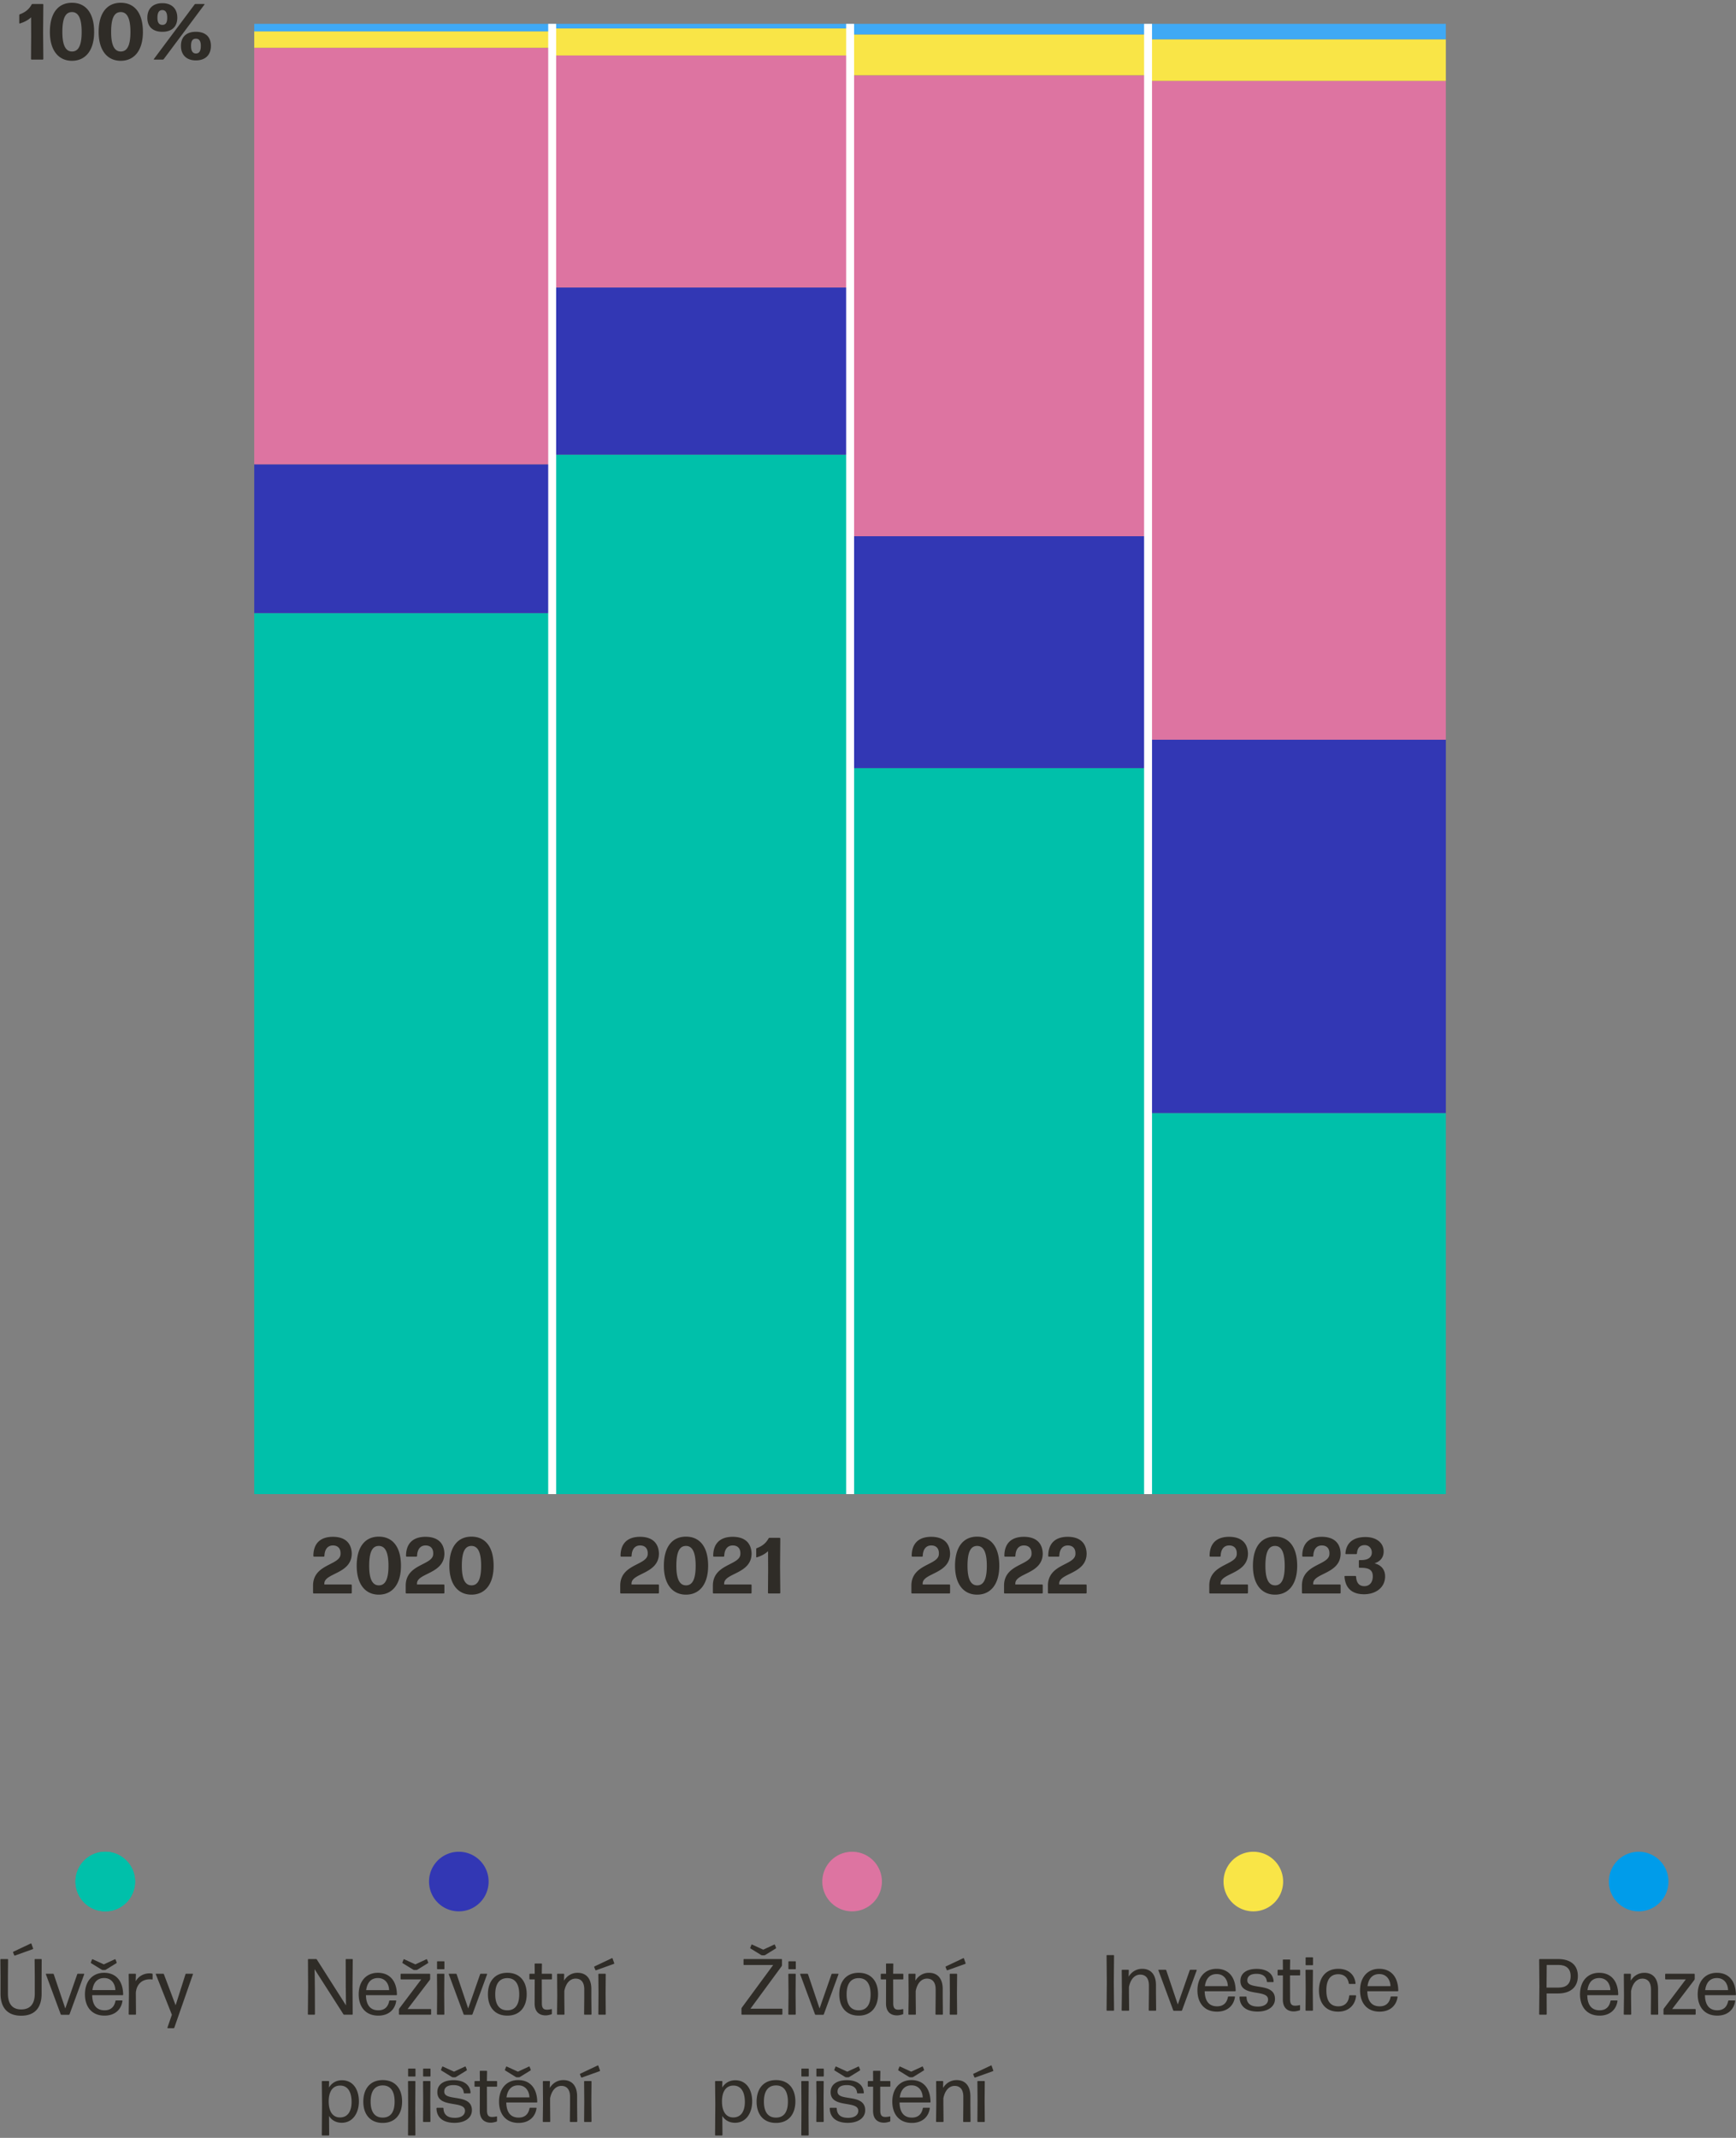
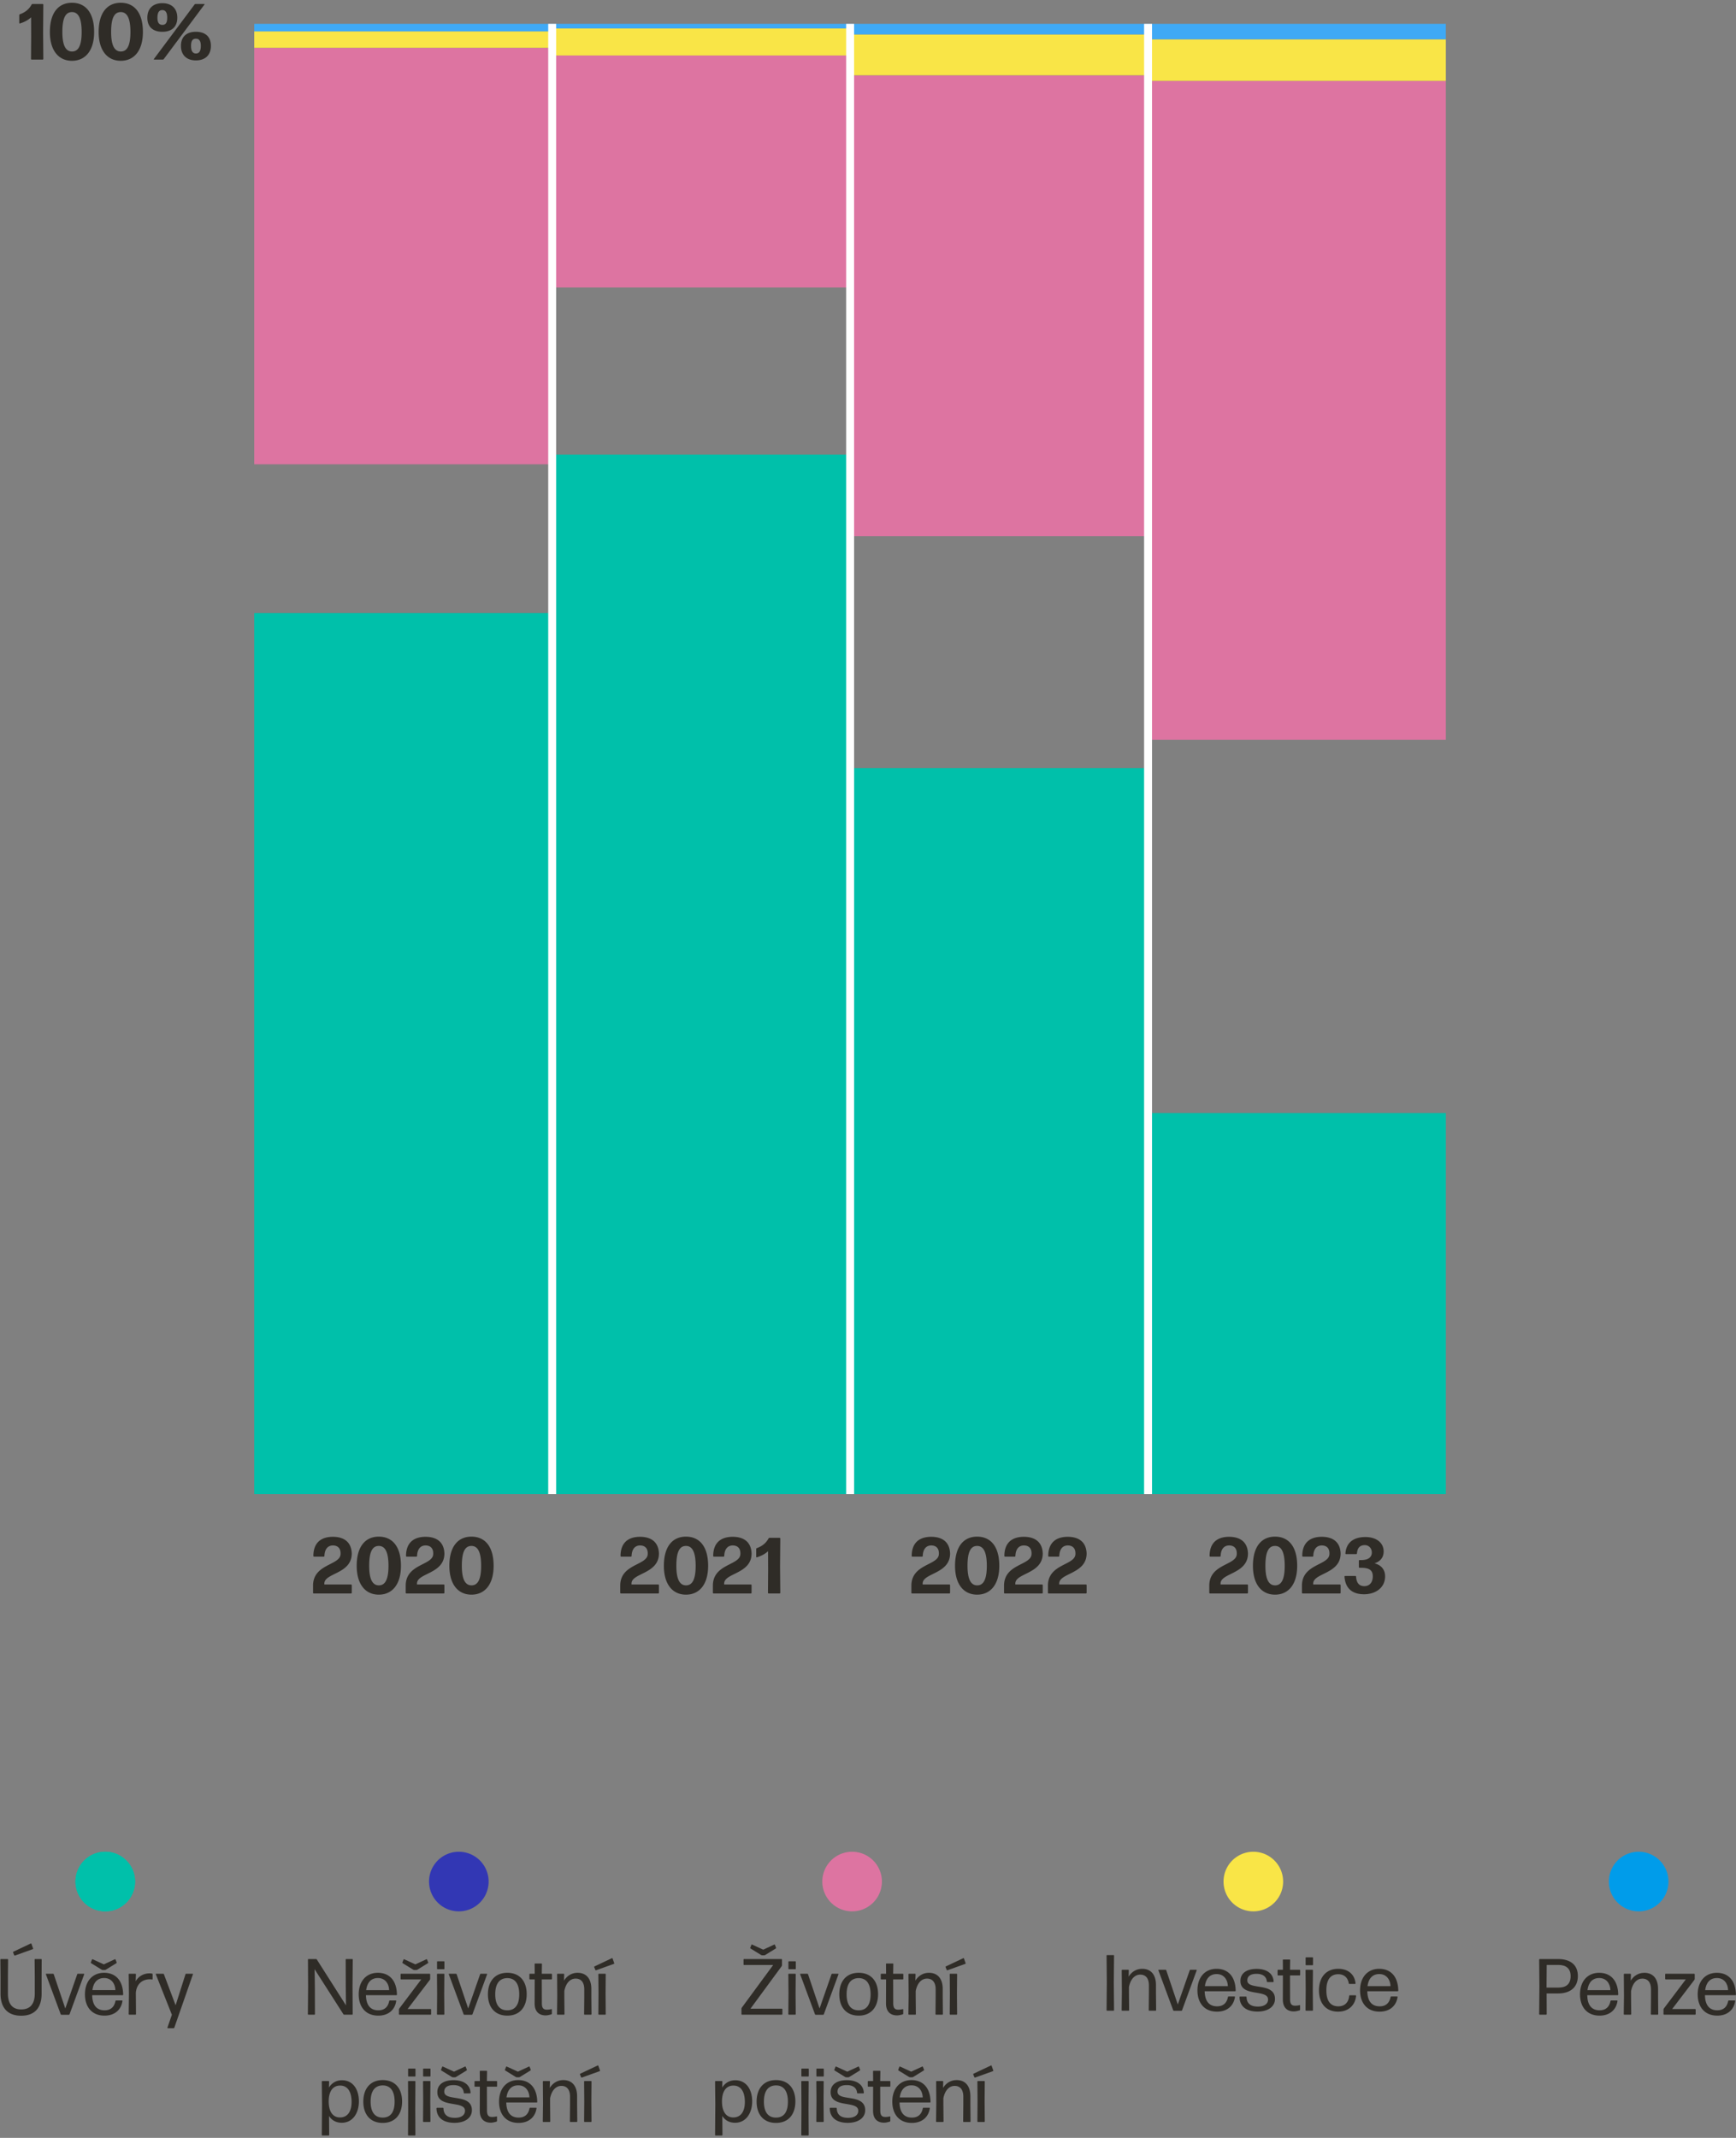
<svg xmlns="http://www.w3.org/2000/svg" width="437" height="538" fill="none">
  <rect width="100%" height="100%" fill="#808080" stroke="none" />
  <path d="M115.5 481a7.5 7.5 0 1 0 0-15 7.5 7.5 0 0 0 0 15Z" fill="#3237B4" />
  <path d="M315.5 481a7.5 7.5 0 1 0 0-15 7.5 7.5 0 0 0 0 15Z" fill="#F9E547" />
  <path d="M214.5 481a7.5 7.5 0 1 0 0-15 7.5 7.5 0 0 0 0 15Z" fill="#DD74A1" />
  <path d="M26.5 481a7.5 7.5 0 1 0 0-15 7.5 7.5 0 0 0 0 15Z" fill="#00C0AA" />
  <path d="M26.5 481a7.5 7.5 0 1 0 0-15 7.5 7.5 0 0 0 0 15Z" fill="#00C0AA" />
  <path d="m8.234 490.52-4.46 1.6a.19.19 0 0 1-.2-.08l-.28-.7c-.04-.06 0-.14.06-.18l4.4-2.08c.06-.04.14 0 .16.08l.42 1.18c.02.08-.02.16-.1.18Zm2.24 11.18c0 3.52-1.68 5.56-5.14 5.56s-5.2-2.04-5.2-5.56v-4.36l-.04-4.2c0-.08.06-.14.14-.14h1.66c.08 0 .14.06.14.14l-.04 4.16v4.4c0 2.38.96 3.98 3.34 3.98 2.44 0 3.42-1.6 3.42-3.98v-4.36l-.04-4.2c0-.08.06-.14.14-.14h1.5c.08 0 .14.06.14.14l-.02 4.2v4.36Zm10.721-4.86-3.68 10.04c-.02.08-.1.14-.18.14h-1.88c-.08 0-.16-.06-.18-.14l-3.72-10.04c-.02-.08.02-.14.1-.14h1.7c.08 0 .16.06.18.14l2.9 8.6 3-8.6c.02-.08.1-.14.18-.14h1.48c.08 0 .12.06.1.14Zm8.106-2.8-2.66 1.64c-.08.04-.18.08-.26.08h-.52c-.08 0-.18-.04-.26-.08l-2.66-1.64c-.06-.04-.1-.14-.06-.2l.28-.72c.04-.06.12-.1.18-.06l2.8 1.28 2.76-1.28c.06-.04.14 0 .18.06l.28.72c.04.06 0 .16-.06.2Zm-.08 9.38h1.48c.08 0 .14.06.12.14-.3 2.12-1.86 3.68-4.52 3.68-3.2 0-4.92-2.22-4.92-5.36 0-3.22 1.84-5.42 4.82-5.42 3 0 4.76 2.06 4.8 5.5 0 .08-.06.14-.14.14h-7.66c.06 2.48 1.1 3.8 3.12 3.8 1.54 0 2.44-.82 2.74-2.34.02-.08.08-.14.16-.14Zm-.18-2.6c-.06-1.64-1-3.04-2.82-3.04-1.7 0-2.7 1.1-2.96 3.04h5.78Zm5.055 6.18h-1.56c-.08 0-.14-.06-.14-.14l.06-5.12-.06-4.9c0-.08.06-.14.14-.14h1.54c.08 0 .14.06.14.14l-.06 1.76c.72-1.3 2.06-2 3.5-2 .22 0 .44.02.62.06.08.02.14.1.14.18v1.2c0 .06-.06.12-.14.1-.16-.02-.36-.04-.6-.04-1.76 0-3.28 1.08-3.48 3.38l.04 5.38c0 .08-.06.14-.14.14Zm14.471-10.16-4.68 13.42c-.02.08-.1.14-.18.14h-1.46c-.06 0-.12-.06-.1-.14l1.12-3.24-4.04-10.18c-.04-.08 0-.14.08-.14h1.78c.08 0 .16.06.18.14l2.94 7.8 2.48-7.8c.02-.08.1-.14.18-.14h1.6c.08 0 .12.06.1.14ZM165.689 401h-9.38a.18.18 0 0 1-.18-.18v-1.78c0-5.58 6.92-5.06 6.92-8 .06-1.34-.66-2.14-1.96-2.12-1.26.02-2.04.94-2.1 2.64 0 .1-.08.18-.18.18h-2.42a.18.18 0 0 1-.18-.18c0-3.04 1.64-4.8 4.88-4.82 3.12 0 4.7 1.58 4.78 4.2 0 5.18-6.9 4.88-6.9 7.56v.24h6.72c.1 0 .18.08.18.18v1.9c0 .1-.08.18-.18.18Zm12.567-6.96c0 4.68-2.2 7.26-5.58 7.26-3.36 0-5.56-2.58-5.56-7.26 0-4.86 2.18-7.34 5.56-7.34 3.36 0 5.58 2.42 5.58 7.34Zm-8 0c0 3.46.88 4.92 2.44 4.92s2.42-1.44 2.42-4.92-.86-5-2.44-5c-1.6 0-2.42 1.46-2.42 5Zm18.757 6.96h-9.38a.18.18 0 0 1-.18-.18v-1.78c0-5.58 6.92-5.06 6.92-8 .06-1.34-.66-2.14-1.96-2.12-1.26.02-2.04.94-2.1 2.64 0 .1-.08.18-.18.18h-2.42a.18.18 0 0 1-.18-.18c0-3.04 1.64-4.8 4.88-4.82 3.12 0 4.7 1.58 4.78 4.2 0 5.18-6.9 4.88-6.9 7.56v.24h6.72c.1 0 .18.08.18.18v1.9c0 .1-.08.18-.18.18Zm7.227 0h-2.74a.18.18 0 0 1-.18-.18l.04-5.6-.02-4.86c-.74.7-1.7 1.2-2.8 1.54-.1.04-.18-.02-.18-.12v-1.96c0-.1.06-.2.18-.24 1.34-.48 2.32-1.3 2.92-2.42.04-.1.16-.16.26-.16h2.52c.1 0 .18.08.18.18l-.06 7 .06 6.64c0 .1-.08.18-.18.18Zm-107.875 0h-9.38a.18.18 0 0 1-.18-.18v-1.78c0-5.58 6.92-5.06 6.92-8 .06-1.34-.66-2.14-1.96-2.12-1.26.02-2.04.94-2.1 2.64 0 .1-.08.18-.18.18h-2.42a.18.18 0 0 1-.18-.18c0-3.04 1.64-4.8 4.88-4.82 3.12 0 4.7 1.58 4.78 4.2 0 5.18-6.9 4.88-6.9 7.56v.24h6.72c.1 0 .18.08.18.18v1.9c0 .1-.08.18-.18.18Zm12.567-6.96c0 4.68-2.2 7.26-5.58 7.26-3.36 0-5.56-2.58-5.56-7.26 0-4.86 2.18-7.34 5.56-7.34 3.36 0 5.58 2.42 5.58 7.34Zm-8 0c0 3.46.88 4.92 2.44 4.92s2.42-1.44 2.42-4.92-.86-5-2.44-5c-1.6 0-2.42 1.46-2.42 5Zm18.757 6.96h-9.38a.18.18 0 0 1-.18-.18v-1.78c0-5.58 6.92-5.06 6.92-8 .06-1.34-.66-2.14-1.96-2.12-1.26.02-2.04.94-2.1 2.64 0 .1-.08.18-.18.18h-2.42a.18.18 0 0 1-.18-.18c0-3.04 1.64-4.8 4.88-4.82 3.12 0 4.7 1.58 4.78 4.2 0 5.18-6.9 4.88-6.9 7.56v.24h6.72c.1 0 .18.08.18.18v1.9c0 .1-.08.18-.18.18Zm12.567-6.96c0 4.68-2.2 7.26-5.58 7.26-3.36 0-5.56-2.58-5.56-7.26 0-4.86 2.18-7.34 5.56-7.34 3.36 0 5.58 2.42 5.58 7.34Zm-8 0c0 3.46.88 4.92 2.44 4.92s2.42-1.44 2.42-4.92-.86-5-2.44-5c-1.6 0-2.42 1.46-2.42 5ZM238.982 401h-9.38a.18.18 0 0 1-.18-.18v-1.78c0-5.58 6.92-5.06 6.92-8 .06-1.34-.66-2.14-1.96-2.12-1.26.02-2.04.94-2.1 2.64 0 .1-.08.18-.18.18h-2.42a.18.18 0 0 1-.18-.18c0-3.04 1.64-4.8 4.88-4.82 3.12 0 4.7 1.58 4.78 4.2 0 5.18-6.9 4.88-6.9 7.56v.24h6.72c.1 0 .18.08.18.18v1.9c0 .1-.08.18-.18.18Zm12.567-6.96c0 4.68-2.2 7.26-5.58 7.26-3.36 0-5.56-2.58-5.56-7.26 0-4.86 2.18-7.34 5.56-7.34 3.36 0 5.58 2.42 5.58 7.34Zm-8 0c0 3.46.88 4.92 2.44 4.92s2.42-1.44 2.42-4.92-.86-5-2.44-5c-1.6 0-2.42 1.46-2.42 5Zm18.757 6.96h-9.38a.18.18 0 0 1-.18-.18v-1.78c0-5.58 6.92-5.06 6.92-8 .06-1.34-.66-2.14-1.96-2.12-1.26.02-2.04.94-2.1 2.64 0 .1-.08.18-.18.18h-2.42a.18.18 0 0 1-.18-.18c0-3.04 1.64-4.8 4.88-4.82 3.12 0 4.7 1.58 4.78 4.2 0 5.18-6.9 4.88-6.9 7.56v.24h6.72c.1 0 .18.08.18.18v1.9c0 .1-.08.18-.18.18Zm11.047 0h-9.38a.18.18 0 0 1-.18-.18v-1.78c0-5.58 6.92-5.06 6.92-8 .06-1.34-.66-2.14-1.96-2.12-1.26.02-2.04.94-2.1 2.64 0 .1-.08.18-.18.18h-2.42a.18.18 0 0 1-.18-.18c0-3.04 1.64-4.8 4.88-4.82 3.12 0 4.7 1.58 4.78 4.2 0 5.18-6.9 4.88-6.9 7.56v.24h6.72c.1 0 .18.08.18.18v1.9c0 .1-.08.18-.18.18Zm40.617 0h-9.38a.18.18 0 0 1-.18-.18v-1.78c0-5.58 6.92-5.06 6.92-8 .06-1.34-.66-2.14-1.96-2.12-1.26.02-2.04.94-2.1 2.64 0 .1-.08.18-.18.18h-2.42a.18.18 0 0 1-.18-.18c0-3.04 1.64-4.8 4.88-4.82 3.12 0 4.7 1.58 4.78 4.2 0 5.18-6.9 4.88-6.9 7.56v.24h6.72c.1 0 .18.08.18.18v1.9c0 .1-.08.18-.18.18Zm12.567-6.96c0 4.68-2.2 7.26-5.58 7.26-3.36 0-5.56-2.58-5.56-7.26 0-4.86 2.18-7.34 5.56-7.34 3.36 0 5.58 2.42 5.58 7.34Zm-8 0c0 3.46.88 4.92 2.44 4.92s2.42-1.44 2.42-4.92-.86-5-2.44-5c-1.6 0-2.42 1.46-2.42 5Zm18.757 6.96h-9.38a.18.18 0 0 1-.18-.18v-1.78c0-5.58 6.92-5.06 6.92-8 .06-1.34-.66-2.14-1.96-2.12-1.26.02-2.04.94-2.1 2.64 0 .1-.08.18-.18.18h-2.42a.18.18 0 0 1-.18-.18c0-3.04 1.64-4.8 4.88-4.82 3.12 0 4.7 1.58 4.78 4.2 0 5.18-6.9 4.88-6.9 7.56v.24h6.72c.1 0 .18.08.18.18v1.9c0 .1-.08.18-.18.18Zm11.372-4.3c0 2.88-2.44 4.5-5.28 4.5-3.08 0-4.72-1.54-4.94-4.42-.02-.1.06-.18.16-.18h2.58c.1 0 .18.08.18.18.08 1.52.76 2.4 2.1 2.38 1.22 0 2.06-.88 2.1-2.36.04-1.6-.82-2.26-2.9-2.26h-.42a.18.18 0 0 1-.18-.18v-1.58c0-.1.08-.18.18-.18h.42c1.84 0 2.66-.78 2.66-1.9 0-1.08-.76-1.86-1.76-1.86-1.22 0-1.88.68-1.98 2.08-.02.1-.1.18-.2.18h-2.54c-.1 0-.18-.08-.16-.18.18-2.66 1.98-4.12 5.04-4.12 2.72 0 4.56 1.42 4.58 3.6 0 1.68-.98 2.58-2.3 3.02 1.7.44 2.66 1.58 2.66 3.28ZM10.728 15h-2.74a.18.18 0 0 1-.18-.18l.04-5.6-.02-4.86c-.74.7-1.7 1.2-2.8 1.54-.1.04-.18-.02-.18-.12V3.82c0-.1.06-.2.18-.24 1.34-.48 2.32-1.3 2.92-2.42.04-.1.16-.16.26-.16h2.52c.1 0 .18.08.18.18l-.06 7 .06 6.64c0 .1-.08.18-.18.18Zm12.969-6.96c0 4.68-2.2 7.26-5.58 7.26-3.36 0-5.56-2.58-5.56-7.26 0-4.86 2.18-7.34 5.56-7.34 3.36 0 5.58 2.42 5.58 7.34Zm-8 0c0 3.46.88 4.92 2.44 4.92s2.42-1.44 2.42-4.92-.86-5-2.44-5c-1.6 0-2.42 1.46-2.42 5Zm20.277 0c0 4.68-2.2 7.26-5.58 7.26-3.36 0-5.56-2.58-5.56-7.26 0-4.86 2.18-7.34 5.56-7.34 3.36 0 5.58 2.42 5.58 7.34Zm-8 0c0 3.46.88 4.92 2.44 4.92s2.42-1.44 2.42-4.92-.86-5-2.44-5c-1.6 0-2.42 1.46-2.42 5Zm16.657-3.58c0 2.36-1.48 3.54-3.76 3.54s-3.78-1.16-3.78-3.54c0-2.36 1.48-3.66 3.78-3.66 2.28 0 3.76 1.3 3.76 3.66ZM40.951 15h-2.14c-.08 0-.12-.08-.08-.14l10.24-13.72c.06-.08.18-.14.28-.14h2.14c.08 0 .12.08.08.14l-10.24 13.72c-.06.08-.18.14-.28.14Zm-1.32-10.54c0 1.24.42 1.8 1.24 1.8.82 0 1.22-.52 1.22-1.8 0-1.36-.46-1.92-1.24-1.92s-1.22.56-1.22 1.92Zm13.46 7.08c0 2.36-1.48 3.66-3.78 3.66-2.28 0-3.76-1.3-3.76-3.66 0-2.36 1.48-3.54 3.76-3.54s3.78 1.16 3.78 3.54Zm-5 0c0 1.36.46 1.92 1.24 1.92s1.22-.56 1.22-1.92c0-1.24-.42-1.8-1.24-1.8-.82 0-1.22.52-1.22 1.8ZM280.295 506h-1.6c-.08 0-.14-.06-.14-.14l.06-6.98-.06-6.74c0-.08.06-.14.14-.14h1.6c.08 0 .14.06.14.14l-.06 6.74.06 6.98c0 .08-.06.14-.14.14Zm3.796 0h-1.6c-.08 0-.14-.06-.14-.14l.06-4.56-.04-5.46c0-.08.06-.14.14-.14h1.5c.08 0 .14.06.14.14l-.04 1.6c.62-1.04 1.78-1.98 3.42-1.98 2.12 0 3.46 1.4 3.46 4.08v2.06l.04 4.26c0 .08-.06.14-.14.14h-1.58c-.08 0-.14-.06-.14-.14l.04-4.26v-1.98c0-1.86-.88-2.7-2.18-2.7-1.34 0-2.44 1.08-2.84 3.12v1.56l.04 4.26c0 .08-.06.14-.14.14Zm17.152-10.16-3.68 10.04c-.02.08-.1.14-.18.14h-1.88c-.08 0-.16-.06-.18-.14l-3.72-10.04c-.02-.08.02-.14.1-.14h1.7c.08 0 .16.06.18.14l2.9 8.6 3-8.6c.02-.08.1-.14.18-.14h1.48c.08 0 .12.06.1.14Zm8.026 6.58h1.48c.08 0 .14.06.12.14-.3 2.12-1.86 3.68-4.52 3.68-3.2 0-4.92-2.22-4.92-5.36 0-3.22 1.84-5.42 4.82-5.42 3 0 4.76 2.06 4.8 5.5 0 .08-.06.14-.14.14h-7.66c.06 2.48 1.1 3.8 3.12 3.8 1.54 0 2.44-.82 2.74-2.34.02-.08.08-.14.16-.14Zm-.18-2.6c-.06-1.64-1-3.04-2.82-3.04-1.7 0-2.7 1.1-2.96 3.04h5.78Zm11.858 3.22c0 2.02-1.88 3.18-4.36 3.18-2.76 0-4.5-1.22-4.56-3.64 0-.08.06-.14.14-.14h1.48c.08 0 .14.06.14.14.06 1.64 1.06 2.38 2.88 2.38 1.52 0 2.54-.64 2.54-1.78 0-2.7-6.96-.52-6.96-4.68 0-1.98 1.64-3.02 4.08-3.02 2.38 0 4.16 1.02 4.28 3.18 0 .08-.06.14-.14.14h-1.42c-.08 0-.14-.06-.14-.14-.12-1.32-1.12-1.94-2.6-1.94-1.42 0-2.32.52-2.32 1.66 0 2.56 6.96.34 6.96 4.66Zm6.319 1.66v1.04c0 .08-.06.16-.14.18-.42.12-.94.26-1.42.26-1.5 0-2.78-.78-2.78-3.02l.02-6.04h-1.2c-.08 0-.14-.06-.14-.14v-1.14c0-.08.06-.14.14-.14h1.2l-.02-2.44c0-.08.06-.14.14-.14h1.56c.08 0 .14.06.14.14l-.04 2.44h2.42c.08 0 .14.06.14.14v1.14c0 .08-.06.14-.14.14h-2.42l.02 6c0 1.24.42 1.62 1.28 1.62.42 0 .82-.06 1.1-.14.08-.02.14.04.14.1Zm3.116-10.14h-1.58c-.08 0-.14-.06-.14-.14v-1.72c0-.08.06-.14.14-.14h1.58c.08 0 .14.06.14.14v1.72c0 .08-.06.14-.14.14Zm-.02 11.44h-1.58c-.08 0-.14-.06-.14-.14l.04-5.16-.04-4.86c0-.08.06-.14.14-.14h1.58c.08 0 .14.06.14.14l-.04 4.84.04 5.18c0 .08-.06.14-.14.14Zm11.001-3.74c-.2 2.3-1.86 3.98-4.52 3.98-3.08 0-4.82-2.12-4.82-5.36s1.74-5.42 4.86-5.42c2.56 0 4.14 1.48 4.34 3.66.02.08-.04.14-.12.14h-1.42c-.08 0-.14-.06-.16-.14-.24-1.5-1.22-2.3-2.64-2.3-2.04 0-3 1.48-3 4.04 0 2.62.96 4.02 3 4.04 1.6 0 2.6-.96 2.74-2.64.02-.08.08-.14.16-.14h1.44c.08 0 .14.06.14.14Zm8.844.16h1.48c.08 0 .14.06.12.14-.3 2.12-1.86 3.68-4.52 3.68-3.2 0-4.92-2.22-4.92-5.36 0-3.22 1.84-5.42 4.82-5.42 3 0 4.76 2.06 4.8 5.5 0 .08-.06.14-.14.14h-7.66c.06 2.48 1.1 3.8 3.12 3.8 1.54 0 2.44-.82 2.74-2.34.02-.08.08-.14.16-.14Zm-.18-2.6c-.06-1.64-1-3.04-2.82-3.04-1.7 0-2.7 1.1-2.96 3.04h5.78ZM79.22 496.84l.04 3.5.02 6.52c0 .08-.06.14-.14.14h-1.5c-.08 0-.14-.06-.14-.14l.06-6.96-.04-6.76c0-.08.06-.14.14-.14h1.88c.08 0 .18.04.22.12l7.34 11.54-.02-1.18-.04-3.66-.02-6.68c0-.08.06-.14.14-.14h1.5c.08 0 .14.06.14.14l-.06 6.76.04 6.96c0 .08-.06.14-.14.14h-1.98c-.08 0-.18-.04-.22-.12l-7.26-11.34.04 1.3Zm18.915 6.58h1.48c.08 0 .14.06.12.14-.3 2.12-1.86 3.68-4.52 3.68-3.2 0-4.92-2.22-4.92-5.36 0-3.22 1.84-5.42 4.82-5.42 3 0 4.76 2.06 4.8 5.5 0 .08-.06.14-.14.14h-7.66c.06 2.48 1.1 3.8 3.12 3.8 1.54 0 2.44-.82 2.74-2.34.02-.08.08-.14.16-.14Zm-.18-2.6c-.06-1.64-1-3.04-2.82-3.04-1.7 0-2.7 1.1-2.96 3.04h5.78Zm9.769-6.78-2.66 1.64c-.08.04-.18.08-.26.08h-.52c-.08 0-.18-.04-.26-.08l-2.66-1.64c-.06-.04-.1-.14-.06-.2l.28-.72c.04-.06.12-.1.18-.06l2.8 1.28 2.76-1.28c.06-.04.14 0 .18.06l.28.72c.04.06 0 .16-.06.2Zm.8 11.68v1.14c0 .08-.06.14-.14.14h-7.82c-.08 0-.14-.06-.14-.14v-1.14c0-.08.04-.18.08-.26l5.54-7.34h-5.06c-.08 0-.14-.06-.14-.14v-1.14c0-.08.06-.14.14-.14h7.16c.08 0 .14.06.14.14v1.14c0 .08-.04.18-.08.26l-5.6 7.34h5.78c.08 0 .14.06.14.14Zm3.212-10.16h-1.58c-.08 0-.14-.06-.14-.14v-1.72c0-.08.06-.14.14-.14h1.58c.08 0 .14.06.14.14v1.72c0 .08-.06.14-.14.14Zm-.02 11.44h-1.58c-.08 0-.14-.06-.14-.14l.04-5.16-.04-4.86c0-.08.06-.14.14-.14h1.58c.08 0 .14.06.14.14l-.04 4.84.04 5.18c0 .08-.06.14-.14.14Zm10.901-10.16-3.68 10.04c-.02.08-.1.14-.18.14h-1.88c-.08 0-.16-.06-.18-.14l-3.72-10.04c-.02-.08.02-.14.1-.14h1.7c.08 0 .16.06.18.14l2.9 8.6 3-8.6c.02-.08.1-.14.18-.14h1.48c.08 0 .12.06.1.14Zm9.966 5c0 3.24-1.74 5.4-4.88 5.4-3.12 0-4.88-2.12-4.88-5.36 0-3.26 1.76-5.42 4.88-5.42 3.14 0 4.88 2.14 4.88 5.38Zm-7.92.04c0 2.58 1.02 4.02 3.04 4.02s3-1.44 3-4.02c0-2.58-1-4.08-3-4.08-2.04.02-3.04 1.5-3.04 4.08Zm14.258 3.82v1.04c0 .08-.06.16-.14.18-.42.12-.94.26-1.42.26-1.5 0-2.78-.78-2.78-3.02l.02-6.04h-1.2c-.08 0-.14-.06-.14-.14v-1.14c0-.08.06-.14.14-.14h1.2l-.02-2.44c0-.08.06-.14.14-.14h1.56c.08 0 .14.06.14.14l-.04 2.44h2.42c.08 0 .14.06.14.14v1.14c0 .08-.06.14-.14.14h-2.42l.02 6c0 1.24.42 1.62 1.28 1.62.42 0 .82-.06 1.1-.14.08-.02.14.04.14.1Zm3.036 1.3h-1.6c-.08 0-.14-.06-.14-.14l.06-4.56-.04-5.46c0-.08.06-.14.14-.14h1.5c.08 0 .14.06.14.14l-.04 1.6c.62-1.04 1.78-1.98 3.42-1.98 2.12 0 3.46 1.4 3.46 4.08v2.06l.04 4.26c0 .08-.06.14-.14.14h-1.58c-.08 0-.14-.06-.14-.14l.04-4.26v-1.98c0-1.86-.88-2.7-2.18-2.7-1.34 0-2.44 1.08-2.84 3.12v1.56l.04 4.26c0 .08-.06.14-.14.14Zm12.564-12.78-4.46 1.6a.19.19 0 0 1-.2-.08l-.28-.7c-.04-.06 0-.14.06-.18l4.4-2.08c.06-.04.14 0 .16.08l.42 1.18c.02.08-.02.16-.1.18Zm-2.18 12.78h-1.58c-.08 0-.14-.06-.14-.14l.04-5.16-.04-4.86c0-.08.06-.14.14-.14h1.58c.08 0 .14.06.14.14l-.04 4.84.04 5.18c0 .08-.06.14-.14.14Zm-69.597 21.76c-.02 2.6 1.02 4.1 2.84 4.1 1.98 0 2.92-1.6 2.92-3.9 0-2.46-.92-4.12-2.88-4.12-1.76 0-2.86 1.34-2.88 3.92Zm7.6.06c0 2.98-1.58 5.38-4.3 5.38-1.42 0-2.52-.6-3.22-1.72l.04 4.78c0 .08-.06.14-.14.14h-1.58c-.08 0-.14-.06-.14-.14l.06-7.74-.06-5.68c0-.08.06-.14.14-.14h1.56c.08 0 .14.06.14.14l-.04 1.5c.7-1.14 1.82-1.84 3.28-1.84 2.78 0 4.26 2.32 4.26 5.32Zm10.874.02c0 3.24-1.74 5.4-4.88 5.4-3.12 0-4.88-2.12-4.88-5.36 0-3.26 1.76-5.42 4.88-5.42 3.14 0 4.88 2.14 4.88 5.38Zm-7.92.04c0 2.58 1.02 4.02 3.04 4.02s3-1.44 3-4.02c0-2.58-1-4.08-3-4.08-2.04.02-3.04 1.5-3.04 4.08Zm11.151-6.32h-1.58c-.08 0-.14-.06-.14-.14v-1.72c0-.08.06-.14.14-.14h1.58c.08 0 .14.06.14.14v1.72c0 .08-.06.14-.14.14Zm-.02 14.84h-1.58c-.08 0-.14-.06-.14-.14l.04-6.58-.04-6.84c0-.08.06-.14.14-.14h1.58c.08 0 .14.06.14.14l-.04 6.84.04 6.58c0 .08-.06.14-.14.14Zm3.801-14.84h-1.58c-.08 0-.14-.06-.14-.14v-1.72c0-.08.06-.14.14-.14h1.58c.08 0 .14.06.14.14v1.72c0 .08-.06.14-.14.14Zm-.02 11.44h-1.58c-.08 0-.14-.06-.14-.14l.04-5.16-.04-4.86c0-.08.06-.14.14-.14h1.58c.08 0 .14.06.14.14l-.04 4.84.04 5.18c0 .08-.06.14-.14.14Zm9.241-12.96-2.66 1.64c-.08.04-.18.08-.26.08h-.52c-.08 0-.18-.04-.26-.08l-2.66-1.64c-.06-.04-.1-.14-.06-.2l.28-.72c.04-.06.12-.1.18-.06l2.8 1.28 2.76-1.28c.06-.04.14 0 .18.06l.28.72c.04.06 0 .16-.06.2Zm1.34 10c0 2.02-1.88 3.18-4.36 3.18-2.76 0-4.5-1.22-4.56-3.64 0-.08.06-.14.14-.14h1.48c.08 0 .14.06.14.14.06 1.64 1.06 2.38 2.88 2.38 1.52 0 2.54-.64 2.54-1.78 0-2.7-6.96-.52-6.96-4.68 0-1.98 1.64-3.02 4.08-3.02 2.38 0 4.16 1.02 4.28 3.18 0 .08-.06.14-.14.14h-1.42c-.08 0-.14-.06-.14-.14-.12-1.32-1.12-1.94-2.6-1.94-1.42 0-2.32.52-2.32 1.66 0 2.56 6.96.34 6.96 4.66Zm6.32 1.66v1.04c0 .08-.06.16-.14.18-.42.12-.94.26-1.42.26-1.5 0-2.78-.78-2.78-3.02l.02-6.04h-1.2c-.08 0-.14-.06-.14-.14v-1.14c0-.08.06-.14.14-.14h1.2l-.02-2.44c0-.08.06-.14.14-.14h1.56c.08 0 .14.06.14.14l-.04 2.44h2.42c.08 0 .14.06.14.14v1.14c0 .08-.06.14-.14.14h-2.42l.02 6c0 1.24.42 1.62 1.28 1.62.42 0 .82-.06 1.1-.14.08-.02.14.04.14.1Zm8.427-11.66-2.66 1.64c-.08.04-.18.08-.26.08h-.52c-.08 0-.18-.04-.26-.08l-2.66-1.64c-.06-.04-.1-.14-.06-.2l.28-.72c.04-.06.12-.1.18-.06l2.8 1.28 2.76-1.28c.06-.04.14 0 .18.06l.28.72c.04.06 0 .16-.06.2Zm-.08 9.38h1.48c.08 0 .14.06.12.14-.3 2.12-1.86 3.68-4.52 3.68-3.2 0-4.92-2.22-4.92-5.36 0-3.22 1.84-5.42 4.82-5.42 3 0 4.76 2.06 4.8 5.5 0 .08-.06.14-.14.14h-7.66c.06 2.48 1.1 3.8 3.12 3.8 1.54 0 2.44-.82 2.74-2.34.02-.08.08-.14.16-.14Zm-.18-2.6c-.06-1.64-1-3.04-2.82-3.04-1.7 0-2.7 1.1-2.96 3.04h5.78Zm5.095 6.18h-1.6c-.08 0-.14-.06-.14-.14l.06-4.56-.04-5.46c0-.08.06-.14.14-.14h1.5c.08 0 .14.06.14.14l-.04 1.6c.62-1.04 1.78-1.98 3.42-1.98 2.12 0 3.46 1.4 3.46 4.08v2.06l.04 4.26c0 .08-.06.14-.14.14h-1.58c-.08 0-.14-.06-.14-.14l.04-4.26v-1.98c0-1.86-.88-2.7-2.18-2.7-1.34 0-2.44 1.08-2.84 3.12v1.56l.04 4.26c0 .08-.06.14-.14.14Zm12.564-12.78-4.46 1.6a.19.19 0 0 1-.2-.08l-.28-.7c-.04-.06 0-.14.06-.18l4.4-2.08c.06-.04.14 0 .16.08l.42 1.18c.02.08-.02.16-.1.18Zm-2.18 12.78h-1.58c-.08 0-.14-.06-.14-.14l.04-5.16-.04-4.86c0-.08.06-.14.14-.14h1.58c.08 0 .14.06.14.14l-.04 4.84.04 5.18c0 .08-.06.14-.14.14Zm46.532-43.66-2.66 1.64c-.08.04-.18.08-.26.08h-.52c-.08 0-.18-.04-.26-.08l-2.66-1.64c-.06-.04-.1-.14-.06-.2l.28-.72c.04-.06.12-.1.18-.06l2.8 1.28 2.76-1.28c.06-.04.14 0 .18.06l.28.72c.04.06 0 .16-.06.2Zm1.66 15.3v1.22c0 .08-.06.14-.14.14h-10.02c-.08 0-.14-.06-.14-.14v-1.36c0-.08.04-.18.08-.26l7.9-10.74h-7.32c-.08 0-.14-.06-.14-.14v-1.22c0-.08.06-.14.14-.14h9.4c.08 0 .14.06.14.14v1.4c0 .08-.04.18-.08.26l-7.86 10.7h7.9c.08 0 .14.06.14.14Zm3.238-10.08h-1.58c-.08 0-.14-.06-.14-.14v-1.72c0-.08.06-.14.14-.14h1.58c.08 0 .14.06.14.14v1.72c0 .08-.06.14-.14.14Zm-.02 11.44h-1.58c-.08 0-.14-.06-.14-.14l.04-5.16-.04-4.86c0-.08.06-.14.14-.14h1.58c.08 0 .14.06.14.14l-.04 4.84.04 5.18c0 .08-.06.14-.14.14Zm10.901-10.16-3.68 10.04c-.02.08-.1.14-.18.14h-1.88c-.08 0-.16-.06-.18-.14l-3.72-10.04c-.02-.08.02-.14.1-.14h1.7c.08 0 .16.06.18.14l2.9 8.6 3-8.6c.02-.08.1-.14.18-.14h1.48c.08 0 .12.06.1.14Zm9.966 5c0 3.24-1.74 5.4-4.88 5.4-3.12 0-4.88-2.12-4.88-5.36 0-3.26 1.76-5.42 4.88-5.42 3.14 0 4.88 2.14 4.88 5.38Zm-7.92.04c0 2.58 1.02 4.02 3.04 4.02s3-1.44 3-4.02c0-2.58-1-4.08-3-4.08-2.04.02-3.04 1.5-3.04 4.08Zm14.258 3.82v1.04c0 .08-.06.16-.14.18-.42.12-.94.26-1.42.26-1.5 0-2.78-.78-2.78-3.02l.02-6.04h-1.2c-.08 0-.14-.06-.14-.14v-1.14c0-.08.06-.14.14-.14h1.2l-.02-2.44c0-.08.06-.14.14-.14h1.56c.08 0 .14.06.14.14l-.04 2.44h2.42c.08 0 .14.06.14.14v1.14c0 .08-.06.14-.14.14h-2.42l.02 6c0 1.24.42 1.62 1.28 1.62.42 0 .82-.06 1.1-.14.08-.02.14.04.14.1Zm3.036 1.3h-1.6c-.08 0-.14-.06-.14-.14l.06-4.56-.04-5.46c0-.08.06-.14.14-.14h1.5c.08 0 .14.06.14.14l-.04 1.6c.62-1.04 1.78-1.98 3.42-1.98 2.12 0 3.46 1.4 3.46 4.08v2.06l.04 4.26c0 .08-.06.14-.14.14h-1.58c-.08 0-.14-.06-.14-.14l.04-4.26v-1.98c0-1.86-.88-2.7-2.18-2.7-1.34 0-2.44 1.08-2.84 3.12v1.56l.04 4.26c0 .08-.06.14-.14.14Zm12.564-12.78-4.46 1.6a.19.19 0 0 1-.2-.08l-.28-.7c-.04-.06 0-.14.06-.18l4.4-2.08c.06-.04.14 0 .16.08l.42 1.18c.02.08-.02.16-.1.18Zm-2.18 12.78h-1.58c-.08 0-.14-.06-.14-.14l.04-5.16-.04-4.86c0-.08.06-.14.14-.14h1.58c.08 0 .14.06.14.14l-.04 4.84.04 5.18c0 .08-.06.14-.14.14Zm-59.048 21.76c-.02 2.6 1.02 4.1 2.84 4.1 1.98 0 2.92-1.6 2.92-3.9 0-2.46-.92-4.12-2.88-4.12-1.76 0-2.86 1.34-2.88 3.92Zm7.6.06c0 2.98-1.58 5.38-4.3 5.38-1.42 0-2.52-.6-3.22-1.72l.04 4.78c0 .08-.06.14-.14.14h-1.58c-.08 0-.14-.06-.14-.14l.06-7.74-.06-5.68c0-.08.06-.14.14-.14h1.56c.08 0 .14.06.14.14l-.04 1.5c.7-1.14 1.82-1.84 3.28-1.84 2.78 0 4.26 2.32 4.26 5.32Zm10.874.02c0 3.24-1.74 5.4-4.88 5.4-3.12 0-4.88-2.12-4.88-5.36 0-3.26 1.76-5.42 4.88-5.42 3.14 0 4.88 2.14 4.88 5.38Zm-7.92.04c0 2.58 1.02 4.02 3.04 4.02s3-1.44 3-4.02c0-2.58-1-4.08-3-4.08-2.04.02-3.04 1.5-3.04 4.08Zm11.151-6.32h-1.58c-.08 0-.14-.06-.14-.14v-1.72c0-.08.06-.14.14-.14h1.58c.08 0 .14.06.14.14v1.72c0 .08-.06.14-.14.14Zm-.02 14.84h-1.58c-.08 0-.14-.06-.14-.14l.04-6.58-.04-6.84c0-.08.06-.14.14-.14h1.58c.08 0 .14.06.14.14l-.04 6.84.04 6.58c0 .08-.06.14-.14.14Zm3.801-14.84h-1.58c-.08 0-.14-.06-.14-.14v-1.72c0-.08.06-.14.14-.14h1.58c.08 0 .14.06.14.14v1.72c0 .08-.06.14-.14.14Zm-.02 11.44h-1.58c-.08 0-.14-.06-.14-.14l.04-5.16-.04-4.86c0-.08.06-.14.14-.14h1.58c.08 0 .14.06.14.14l-.04 4.84.04 5.18c0 .08-.06.14-.14.14Zm9.241-12.96-2.66 1.64c-.08.04-.18.08-.26.08h-.52c-.08 0-.18-.04-.26-.08l-2.66-1.64c-.06-.04-.1-.14-.06-.2l.28-.72c.04-.06.12-.1.18-.06l2.8 1.28 2.76-1.28c.06-.04.14 0 .18.06l.28.72c.04.06 0 .16-.06.2Zm1.34 10c0 2.02-1.88 3.18-4.36 3.18-2.76 0-4.5-1.22-4.56-3.64 0-.08.06-.14.14-.14h1.48c.08 0 .14.06.14.14.06 1.64 1.06 2.38 2.88 2.38 1.52 0 2.54-.64 2.54-1.78 0-2.7-6.96-.52-6.96-4.68 0-1.98 1.64-3.02 4.08-3.02 2.38 0 4.16 1.02 4.28 3.18 0 .08-.06.14-.14.14h-1.42c-.08 0-.14-.06-.14-.14-.12-1.32-1.12-1.94-2.6-1.94-1.42 0-2.32.52-2.32 1.66 0 2.56 6.96.34 6.96 4.66Zm6.32 1.66v1.04c0 .08-.06.16-.14.18-.42.12-.94.26-1.42.26-1.5 0-2.78-.78-2.78-3.02l.02-6.04h-1.2c-.08 0-.14-.06-.14-.14v-1.14c0-.08.06-.14.14-.14h1.2l-.02-2.44c0-.08.06-.14.14-.14h1.56c.08 0 .14.06.14.14l-.04 2.44h2.42c.08 0 .14.06.14.14v1.14c0 .08-.06.14-.14.14h-2.42l.02 6c0 1.24.42 1.62 1.28 1.62.42 0 .82-.06 1.1-.14.08-.02.14.04.14.1Zm8.426-11.66-2.66 1.64a.647.647 0 0 1-.259.08h-.521c-.08 0-.18-.04-.26-.08l-2.66-1.64c-.06-.04-.099-.14-.059-.2l.279-.72c.04-.06.12-.1.18-.06l2.8 1.28 2.76-1.28c.06-.04.14 0 .18.06l.28.72c.04.06 0 .16-.06.2Zm-.08 9.38h1.481c.079 0 .139.06.119.14-.3 2.12-1.86 3.68-4.52 3.68-3.2 0-4.919-2.22-4.919-5.36 0-3.22 1.839-5.42 4.82-5.42 3 0 4.759 2.06 4.799 5.5 0 .08-.06.14-.14.14h-7.659c.059 2.48 1.099 3.8 3.119 3.8 1.54 0 2.441-.82 2.741-2.34.02-.08.079-.14.159-.14Zm-.18-2.6c-.06-1.64-1-3.04-2.82-3.04-1.7 0-2.7 1.1-2.96 3.04h5.78Zm5.096 6.18h-1.6c-.08 0-.14-.06-.14-.14l.06-4.56-.04-5.46c0-.08.06-.14.14-.14h1.5c.08 0 .14.06.14.14l-.04 1.6c.62-1.04 1.78-1.98 3.42-1.98 2.12 0 3.46 1.4 3.46 4.08v2.06l.04 4.26c0 .08-.06.14-.14.14h-1.58c-.08 0-.14-.06-.14-.14l.04-4.26v-1.98c0-1.86-.88-2.7-2.18-2.7-1.34 0-2.44 1.08-2.84 3.12v1.56l.04 4.26c0 .08-.06.14-.14.14Zm12.564-12.78-4.46 1.6a.19.19 0 0 1-.2-.08l-.28-.7c-.04-.06 0-.14.06-.18l4.4-2.08c.06-.04.14 0 .16.08l.42 1.18c.02.08-.02.16-.1.18Zm-2.18 12.78h-1.58c-.08 0-.14-.06-.14-.14l.04-5.16-.04-4.86c0-.08.06-.14.14-.14h1.58c.08 0 .14.06.14.14l-.04 4.84.04 5.18c0 .08-.06.14-.14.14Z" fill="#2F2C27" />
  <path d="M412.5 481a7.5 7.5 0 1 0 0-15 7.5 7.5 0 0 0 0 15Z" fill="#009CEA" />
  <path d="M397.193 497.26c0 2.92-1.98 4.4-4.96 4.4h-2.9l.02 5.2c0 .08-.06.14-.14.14h-1.62c-.08 0-.14-.06-.14-.14l.06-7.04-.06-6.68c0-.08.06-.14.14-.14h4.62c3.06 0 4.98 1.44 4.98 4.26Zm-7.84-2.78-.04 5.38v.32h3.04c1.8 0 3.02-.8 3.02-2.88 0-1.92-1.14-2.82-3.1-2.82h-2.92Zm16.216 8.94h1.48c.08 0 .14.06.12.14-.3 2.12-1.86 3.68-4.52 3.68-3.2 0-4.92-2.22-4.92-5.36 0-3.22 1.84-5.42 4.82-5.42 3 0 4.76 2.06 4.8 5.5 0 .08-.06.14-.14.14h-7.66c.06 2.48 1.1 3.8 3.12 3.8 1.54 0 2.44-.82 2.74-2.34.02-.08.08-.14.16-.14Zm-.18-2.6c-.06-1.64-1-3.04-2.82-3.04-1.7 0-2.7 1.1-2.96 3.04h5.78Zm5.095 6.18h-1.6c-.08 0-.14-.06-.14-.14l.06-4.56-.04-5.46c0-.08.06-.14.14-.14h1.5c.08 0 .14.06.14.14l-.04 1.6c.62-1.04 1.78-1.98 3.42-1.98 2.12 0 3.46 1.4 3.46 4.08v2.06l.04 4.26c0 .08-.06.14-.14.14h-1.58c-.08 0-.14-.06-.14-.14l.04-4.26v-1.98c0-1.86-.88-2.7-2.18-2.7-1.34 0-2.44 1.08-2.84 3.12v1.56l.04 4.26c0 .08-.06.14-.14.14Zm16.364-1.28v1.14c0 .08-.06.14-.14.14h-7.82c-.08 0-.14-.06-.14-.14v-1.14c0-.08.04-.18.08-.26l5.54-7.34h-5.06c-.08 0-.14-.06-.14-.14v-1.14c0-.08.06-.14.14-.14h7.16c.08 0 .14.06.14.14v1.14c0 .08-.04.18-.08.26l-5.6 7.34h5.78c.08 0 .14.06.14.14Zm8.346-2.3h1.48c.08 0 .14.06.12.14-.3 2.12-1.86 3.68-4.52 3.68-3.2 0-4.92-2.22-4.92-5.36 0-3.22 1.84-5.42 4.82-5.42 3 0 4.76 2.06 4.8 5.5 0 .08-.06.14-.14.14h-7.66c.06 2.48 1.1 3.8 3.12 3.8 1.54 0 2.44-.82 2.74-2.34.02-.08.08-.14.16-.14Zm-.18-2.6c-.06-1.64-1-3.04-2.82-3.04-1.7 0-2.7 1.1-2.96 3.04h5.78Z" fill="#2F2C27" />
  <g clip-path="url(#a)">
    <path d="M138.991 154.296H64V376h74.991V154.296Zm74.992-39.886h-74.991V376h74.991V114.41Z" fill="#00C0AA" />
    <path d="M288.971 193.294H213.98V376h74.991V193.294Zm74.992 86.802h-74.99V376h74.99v-95.904Z" fill="#00C0AA" />
-     <path d="M138.991 116.852H64v37.444h74.991v-37.444Zm74.992-44.511h-74.991v42.069h74.991V72.341Zm74.988 62.604H213.98v58.349h74.991v-58.349Zm74.992 51.208h-74.99v93.943h74.99v-93.943Z" fill="#3237B4" />
    <path d="M138.991 12.068H64v104.784h74.991V12.068Zm74.992 1.887h-74.991v58.386h74.991V13.955Z" fill="#DD74A1" />
    <path d="M288.971 18.987H213.98v115.958h74.991V18.987Zm74.992 1.369h-74.99v165.797h74.99V20.356Z" fill="#DD74A1" />
    <path d="M138.991 7.887H64v4.144h74.991V7.887Zm74.992-.74h-74.991v6.808h74.991V7.147Z" fill="#F9E547" />
    <path d="M288.971 8.664H213.98V18.95h74.991V8.664Zm74.992 1.221h-74.99v10.471h74.99V9.885Z" fill="#F9E547" />
    <path d="M138.991 6H64v1.887h74.991V6Zm74.992 0h-74.991v1.147h74.991V6Z" fill="#3FA9F5" />
    <path d="M288.971 6H213.98v2.664h74.991V6Zm74.992 0h-74.99v3.885h74.99V6Z" fill="#3FA9F5" />
    <path fill-rule="evenodd" clip-rule="evenodd" d="M288 376V6h2v370h-2Zm-75 0V6h2v370h-2Zm-75 0V6h2v370h-2Z" fill="#fff" />
  </g>
  <defs>
    <clipPath id="a">
      <path fill="#fff" transform="translate(64 6)" d="M0 0h300v370H0z" />
    </clipPath>
  </defs>
</svg>